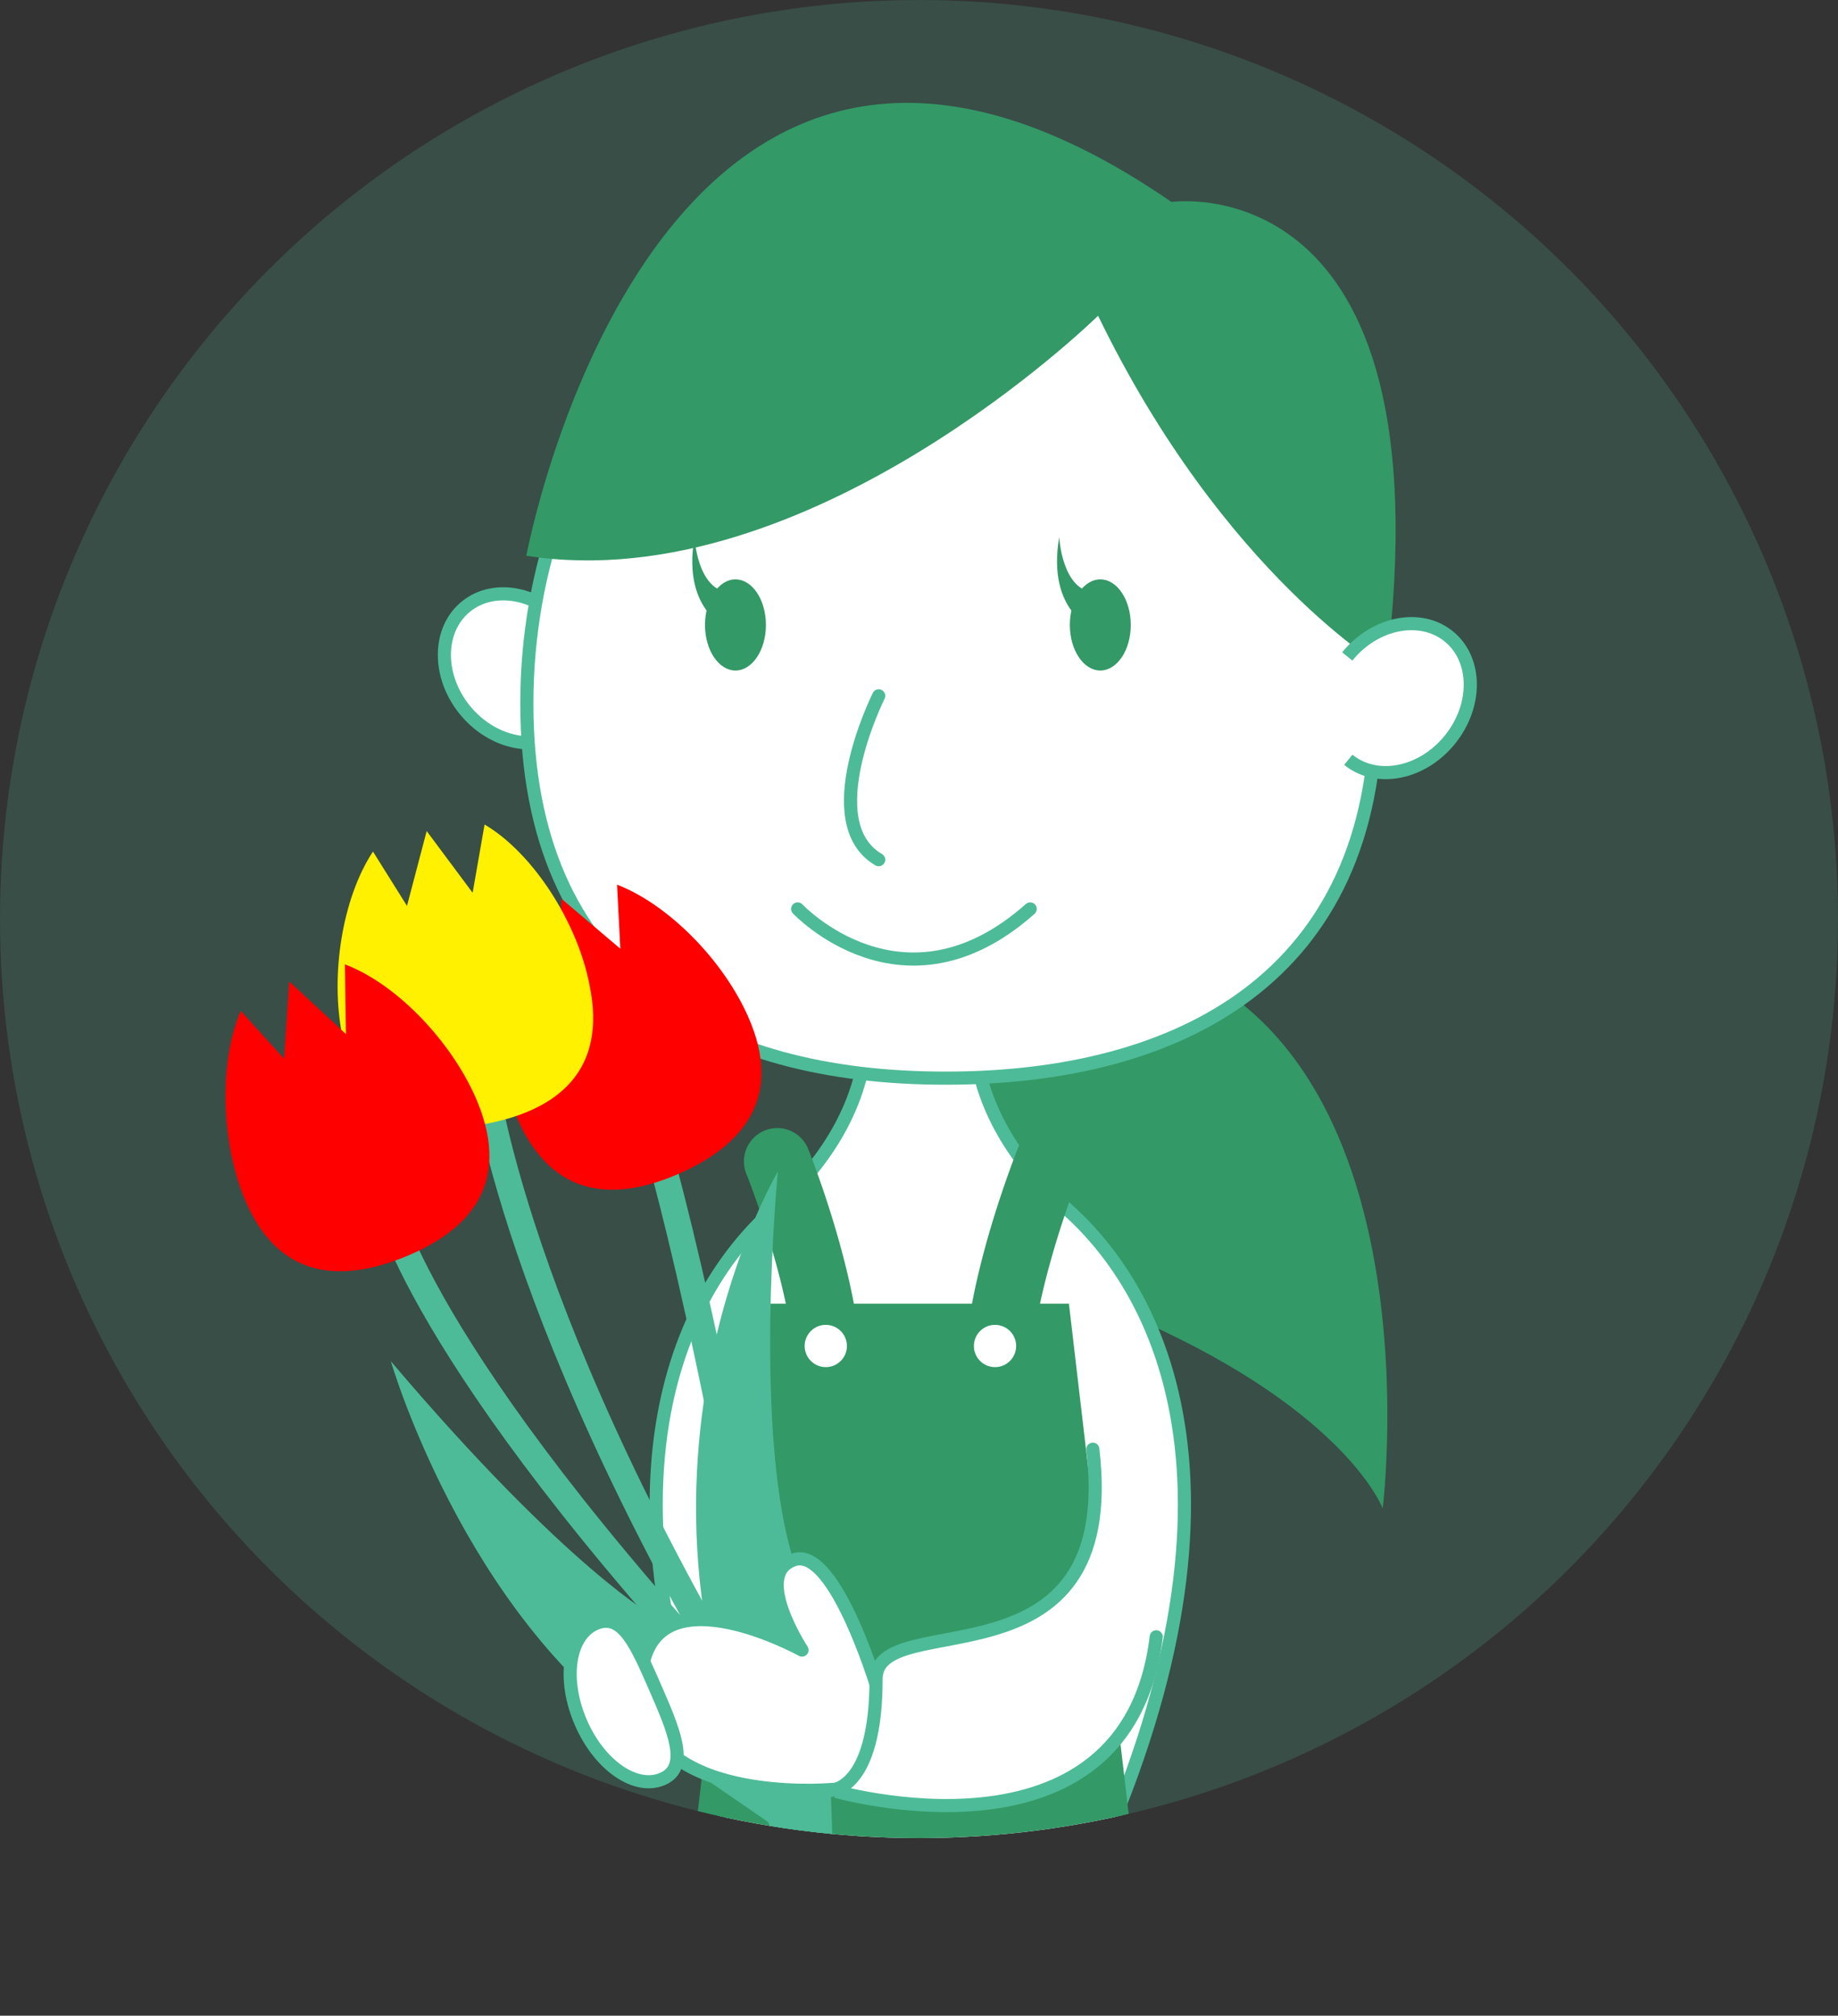
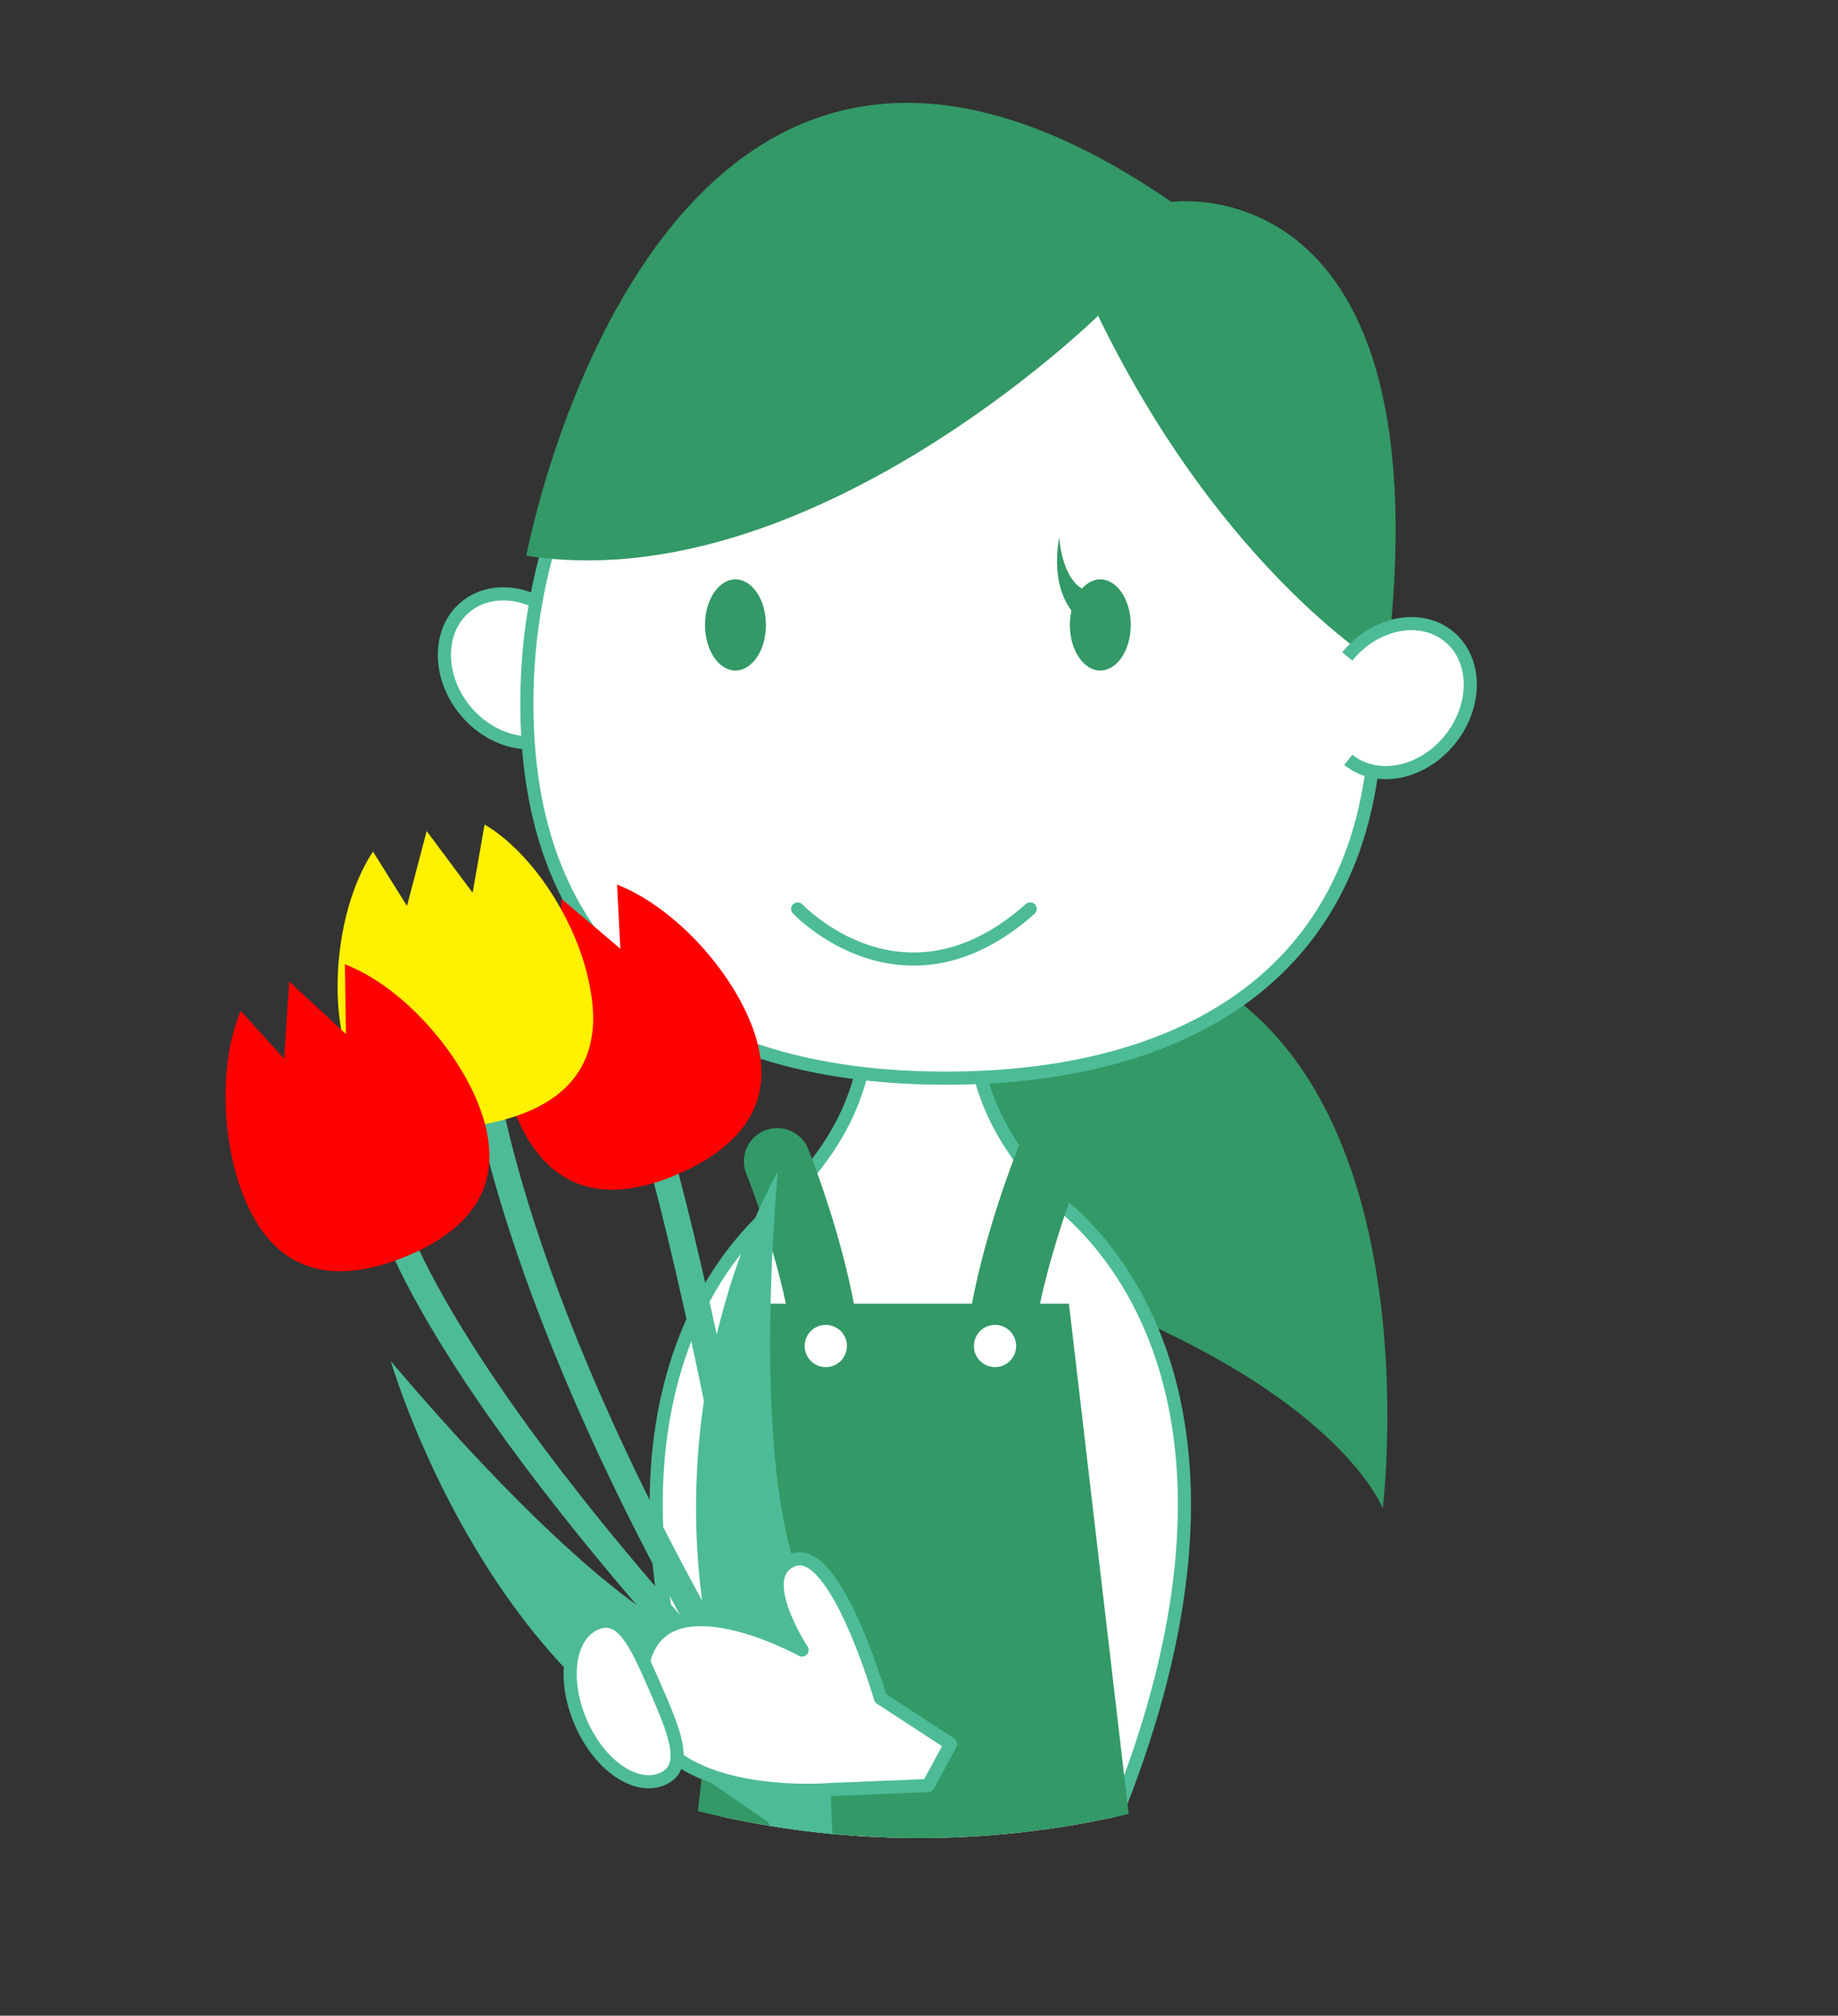
<svg xmlns="http://www.w3.org/2000/svg" viewBox="0 0 140 153.53">
  <rect x="0" y="0" width="140" height="153.53" fill="#333333" stroke="none" />
  <defs>
    <style>.cls-1,.cls-10,.cls-7{fill:none;}.cls-2{opacity:0.2;}.cls-3{fill:#4dbb97;}.cls-4{clip-path:url(#clip-path);}.cls-5{fill:#396;}.cls-6,.cls-8,.cls-9{fill:#fff;}.cls-10,.cls-6,.cls-7,.cls-8{stroke:#4dbb97;}.cls-10,.cls-6,.cls-7{stroke-linecap:round;stroke-linejoin:round;}.cls-8{stroke-miterlimit:10;}.cls-10{stroke-width:2px;}.cls-11{fill:red;}.cls-12{fill:#fff100;}</style>
    <clipPath id="clip-path">
      <circle class="cls-1" cx="70" cy="70" r="70" />
    </clipPath>
  </defs>
  <title>img_flower</title>
  <g id="レイヤー_2" data-name="レイヤー 2">
    <g id="copy">
      <g class="cls-2">
-         <circle class="cls-3" cx="70" cy="70" r="70" />
-       </g>
+         </g>
      <g class="cls-4">
        <path class="cls-5" d="M73.37,80s-1.88,13.69,13.7,20.67,18.25,14.23,18.25,14.23S110.42,74.06,82,71.65,73.37,80,73.37,80Z" />
        <path class="cls-6" d="M60,148.51c-16.11-30.61-10-48.44-1.07-56.39,10.2-9.12,6.44-18.25,6.44-18.25h9.47S71.1,83,81.3,92.12c8.89,7.95,15,25.78-1.07,56.39" />
        <path class="cls-6" d="M43.22,47.73c-2.11-2.6-5.57-3.28-7.73-1.53s-2.19,5.29-.08,7.88,5.58,3.28,7.73,1.53" />
        <path class="cls-6" d="M104.83,53.59c0,20.8-14.93,28.53-32.8,28.53s-31.9-7.73-31.9-28.53S54.62,15.93,72.48,15.93,104.83,32.79,104.83,53.59Z" />
        <path class="cls-5" d="M83.64,24.05s-22,21.65-43.55,18.28c0,0,10-53.9,49.14-26.95,0,0,21.19-3.07,16.36,35.59C105.59,51,93.22,43.78,83.64,24.05Z" />
-         <path class="cls-7" d="M66.93,53s-4.83,9.66,0,12.48" />
        <ellipse class="cls-5" cx="83.81" cy="47.6" rx="2.32" ry="3.47" />
        <ellipse class="cls-5" cx="56.02" cy="47.6" rx="2.32" ry="3.47" />
        <path class="cls-8" d="M102.62,50c2.11-2.6,5.57-3.28,7.73-1.53s2.19,5.28.08,7.88-5.57,3.28-7.73,1.52" />
        <path class="cls-5" d="M80.68,40.91s.21,4.22,2.82,4.22V48S79.68,46.75,80.68,40.91Z" />
-         <path class="cls-5" d="M52.9,40.91s.2,4.22,2.82,4.22V48S51.89,46.75,52.9,40.91Z" />
        <path class="cls-6" d="M60.76,69.23s8.05,8.59,17.71,0" />
        <path class="cls-5" d="M63,105.6a2.54,2.54,0,0,1-2.53-2.33c-.5-6-3.55-13.69-3.58-13.76a2.54,2.54,0,1,1,4.71-1.89c.14.34,3.37,8.48,3.94,15.23a2.55,2.55,0,0,1-2.32,2.74Z" />
        <path class="cls-5" d="M76.07,105.6h-.21a2.53,2.53,0,0,1-2.32-2.74C74.1,96.1,77.33,88,77.47,87.62a2.54,2.54,0,1,1,4.71,1.88c0,.08-3.08,7.79-3.58,13.77A2.54,2.54,0,0,1,76.07,105.6Z" />
        <polygon class="cls-5" points="87.77 153.53 51.33 153.53 57.68 99.3 81.42 99.3 87.77 153.53" />
        <circle class="cls-9" cx="62.9" cy="102.52" r="1.61" />
        <circle class="cls-9" cx="75.79" cy="102.52" r="1.61" />
        <path class="cls-10" d="M49.44,85.14S54,99,59.91,136" />
        <path class="cls-10" d="M36.7,80.78S38.22,98.5,57,130.1" />
        <path class="cls-11" d="M38.87,70.59l3.75,3.75.14-5.89,4.49,3.81L47,67.38c4,1.55,8.14,5.85,10,10.09,2.7,6.12-.41,9.79-5.27,11.92s-9.62,1.94-12.32-4.18C37.45,80.81,37.12,74.56,38.87,70.59Z" />
        <path class="cls-10" d="M29.34,91.18s2,11.59,28.17,39.62" />
        <path class="cls-12" d="M36.91,62.8,36,68,32.5,63.3,31,69l-2.59-4.14c-2.36,3.57-3.26,9.48-2.34,14,1.35,6.56,6,7.75,11.2,6.69s9-4,7.63-10.54C44,70.31,40.64,65,36.91,62.8Z" />
        <path class="cls-11" d="M26.27,73.45l.08,5.31-4.32-4-.39,5.88L18.34,77c-1.68,3.94-1.49,9.92.25,14.2,2.51,6.21,7.31,6.53,12.23,4.54S38.91,90.22,36.4,84C34.59,79.56,30.35,75,26.27,73.45Z" />
        <path class="cls-3" d="M59.25,89.24s-16.48,27.68,4.16,58.09c0,0,.62-18.25-2.77-27.89S59.25,89.24,59.25,89.24Z" />
        <path class="cls-3" d="M50,123.23s-6.72-3.62-20.23-19.55c0,0,5.57,19.19,19.32,28.63l13.75,9.44S63.67,133.87,50,123.23Z" />
        <path class="cls-6" d="M61.09,125.68S49,119,48.81,128.3s14.5,8,14.5,8L70.7,136l1.71-3.17-5.35-3.49s-3.35-11.61-6.57-10.54S61.09,125.68,61.09,125.68Z" />
-         <path class="cls-6" d="M83.24,110.38c2.22,18.72-16.51,11.88-16.51,17.51,0,8.46-3.42,8.46-3.42,8.46S85.86,143,88.07,124.67" />
        <path class="cls-6" d="M49.88,128.48c1.42,3.26,2.66,6.08.62,7s-4.84-1-6.26-4.29-.93-6.63,1.11-7.52S48.45,125.21,49.88,128.48Z" />
      </g>
    </g>
  </g>
</svg>